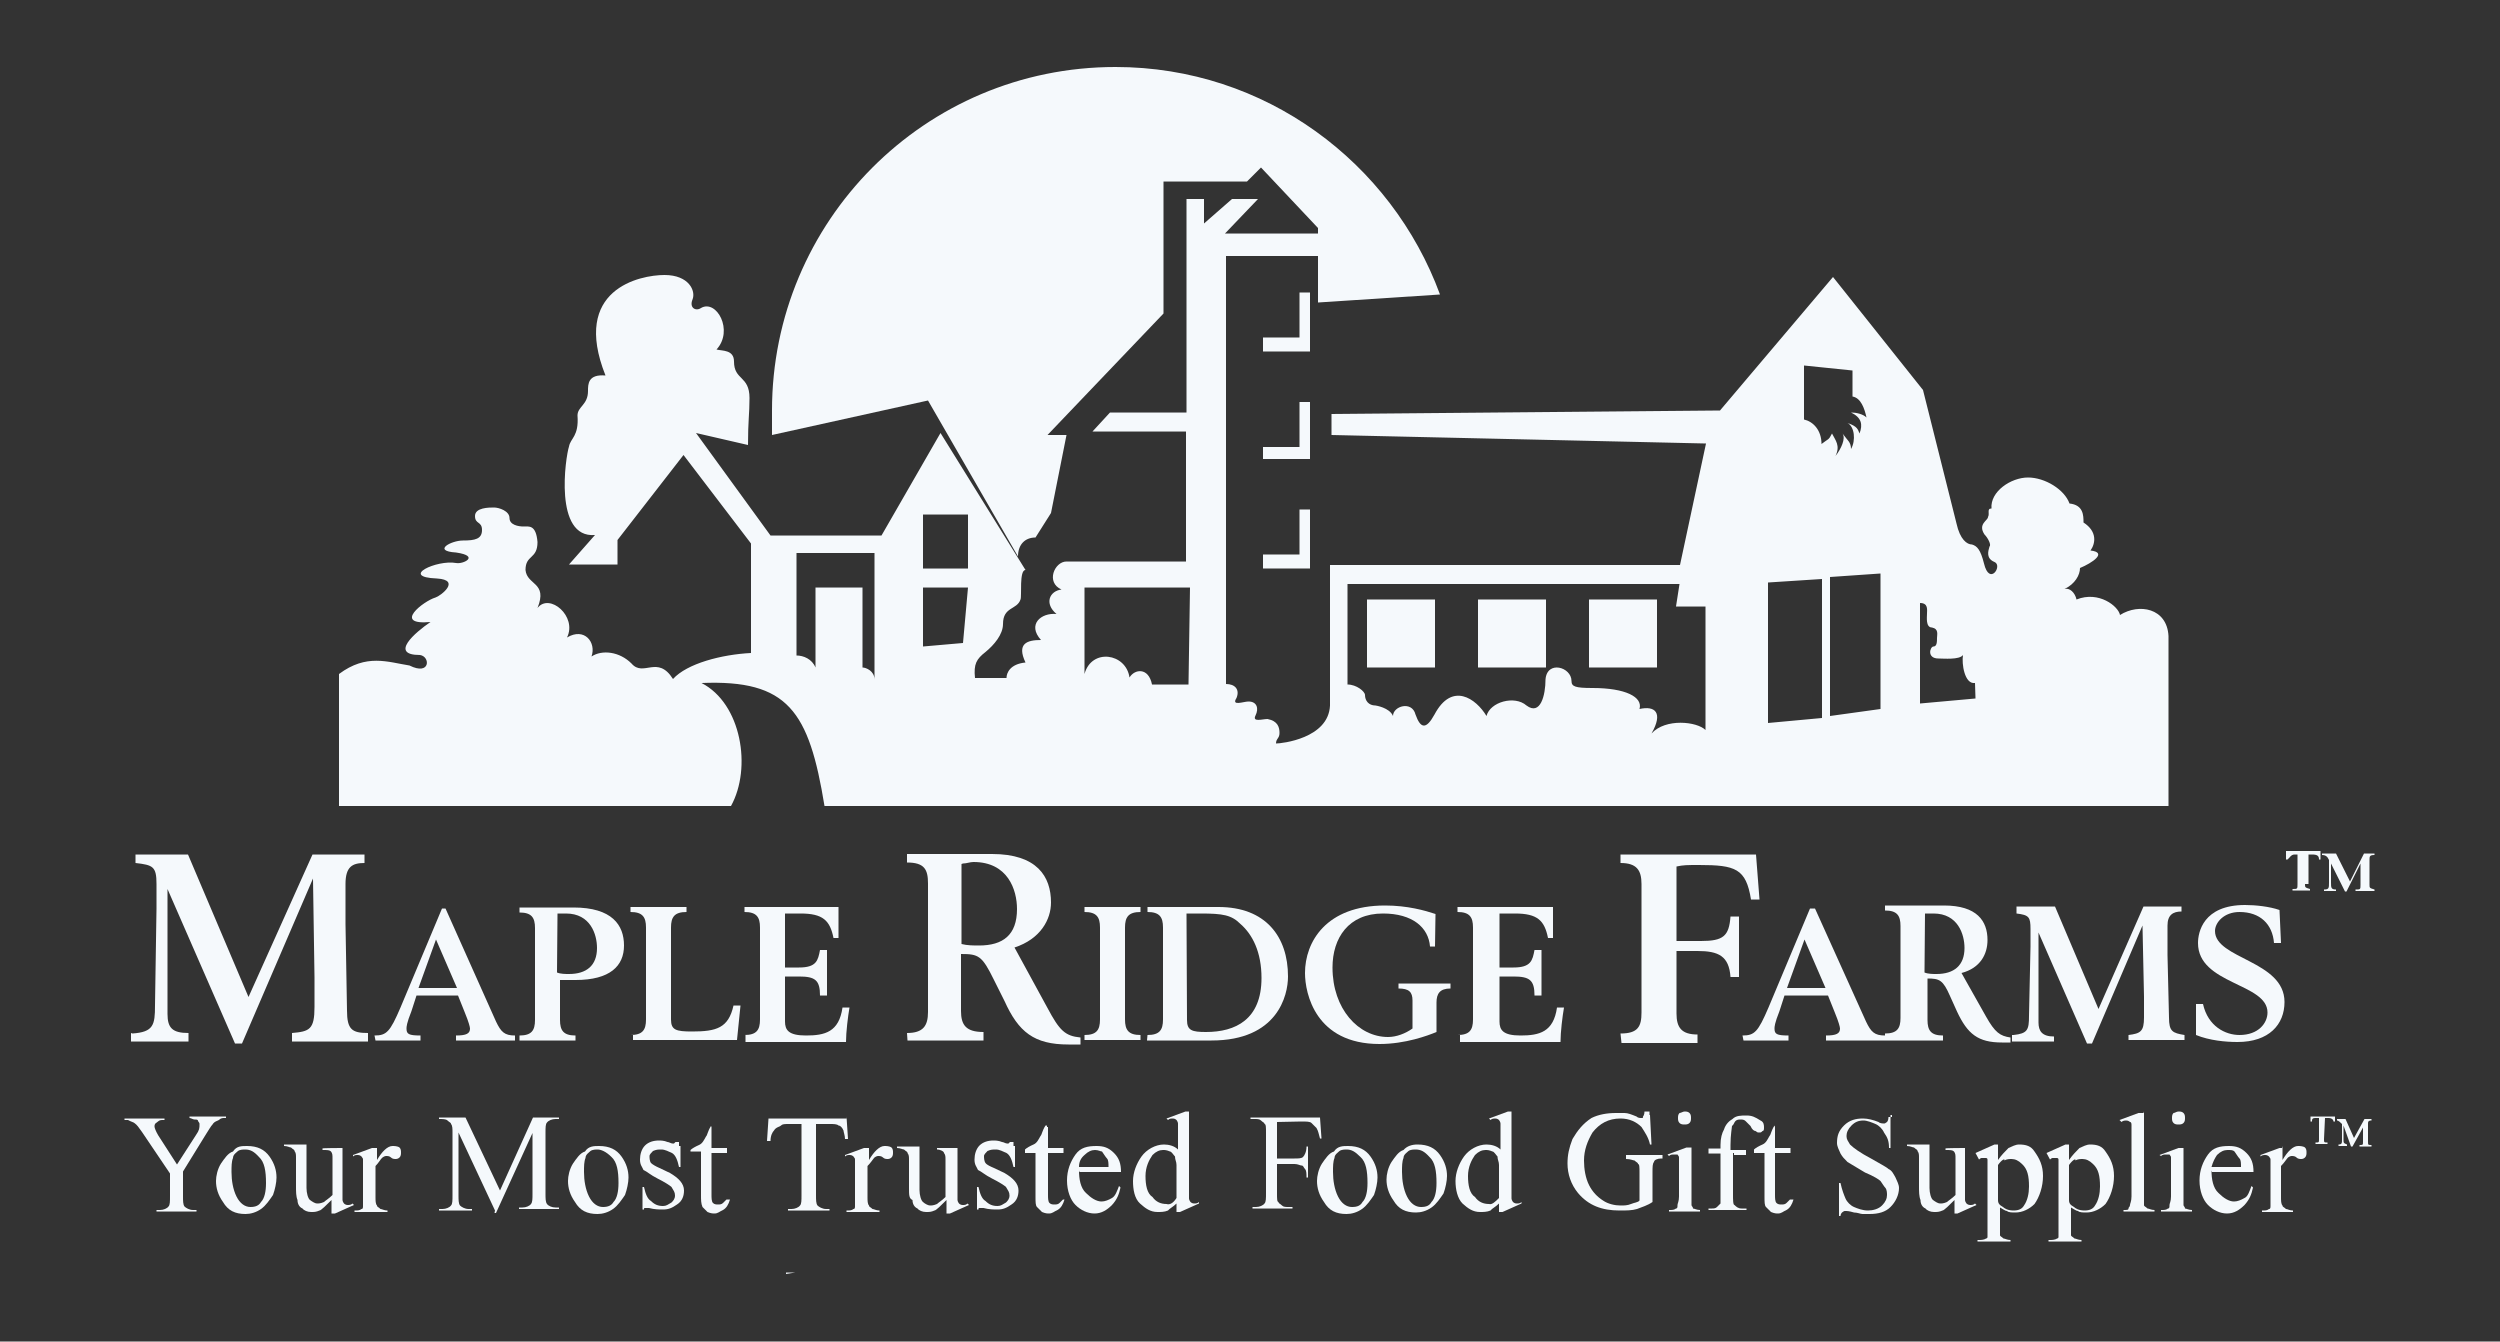
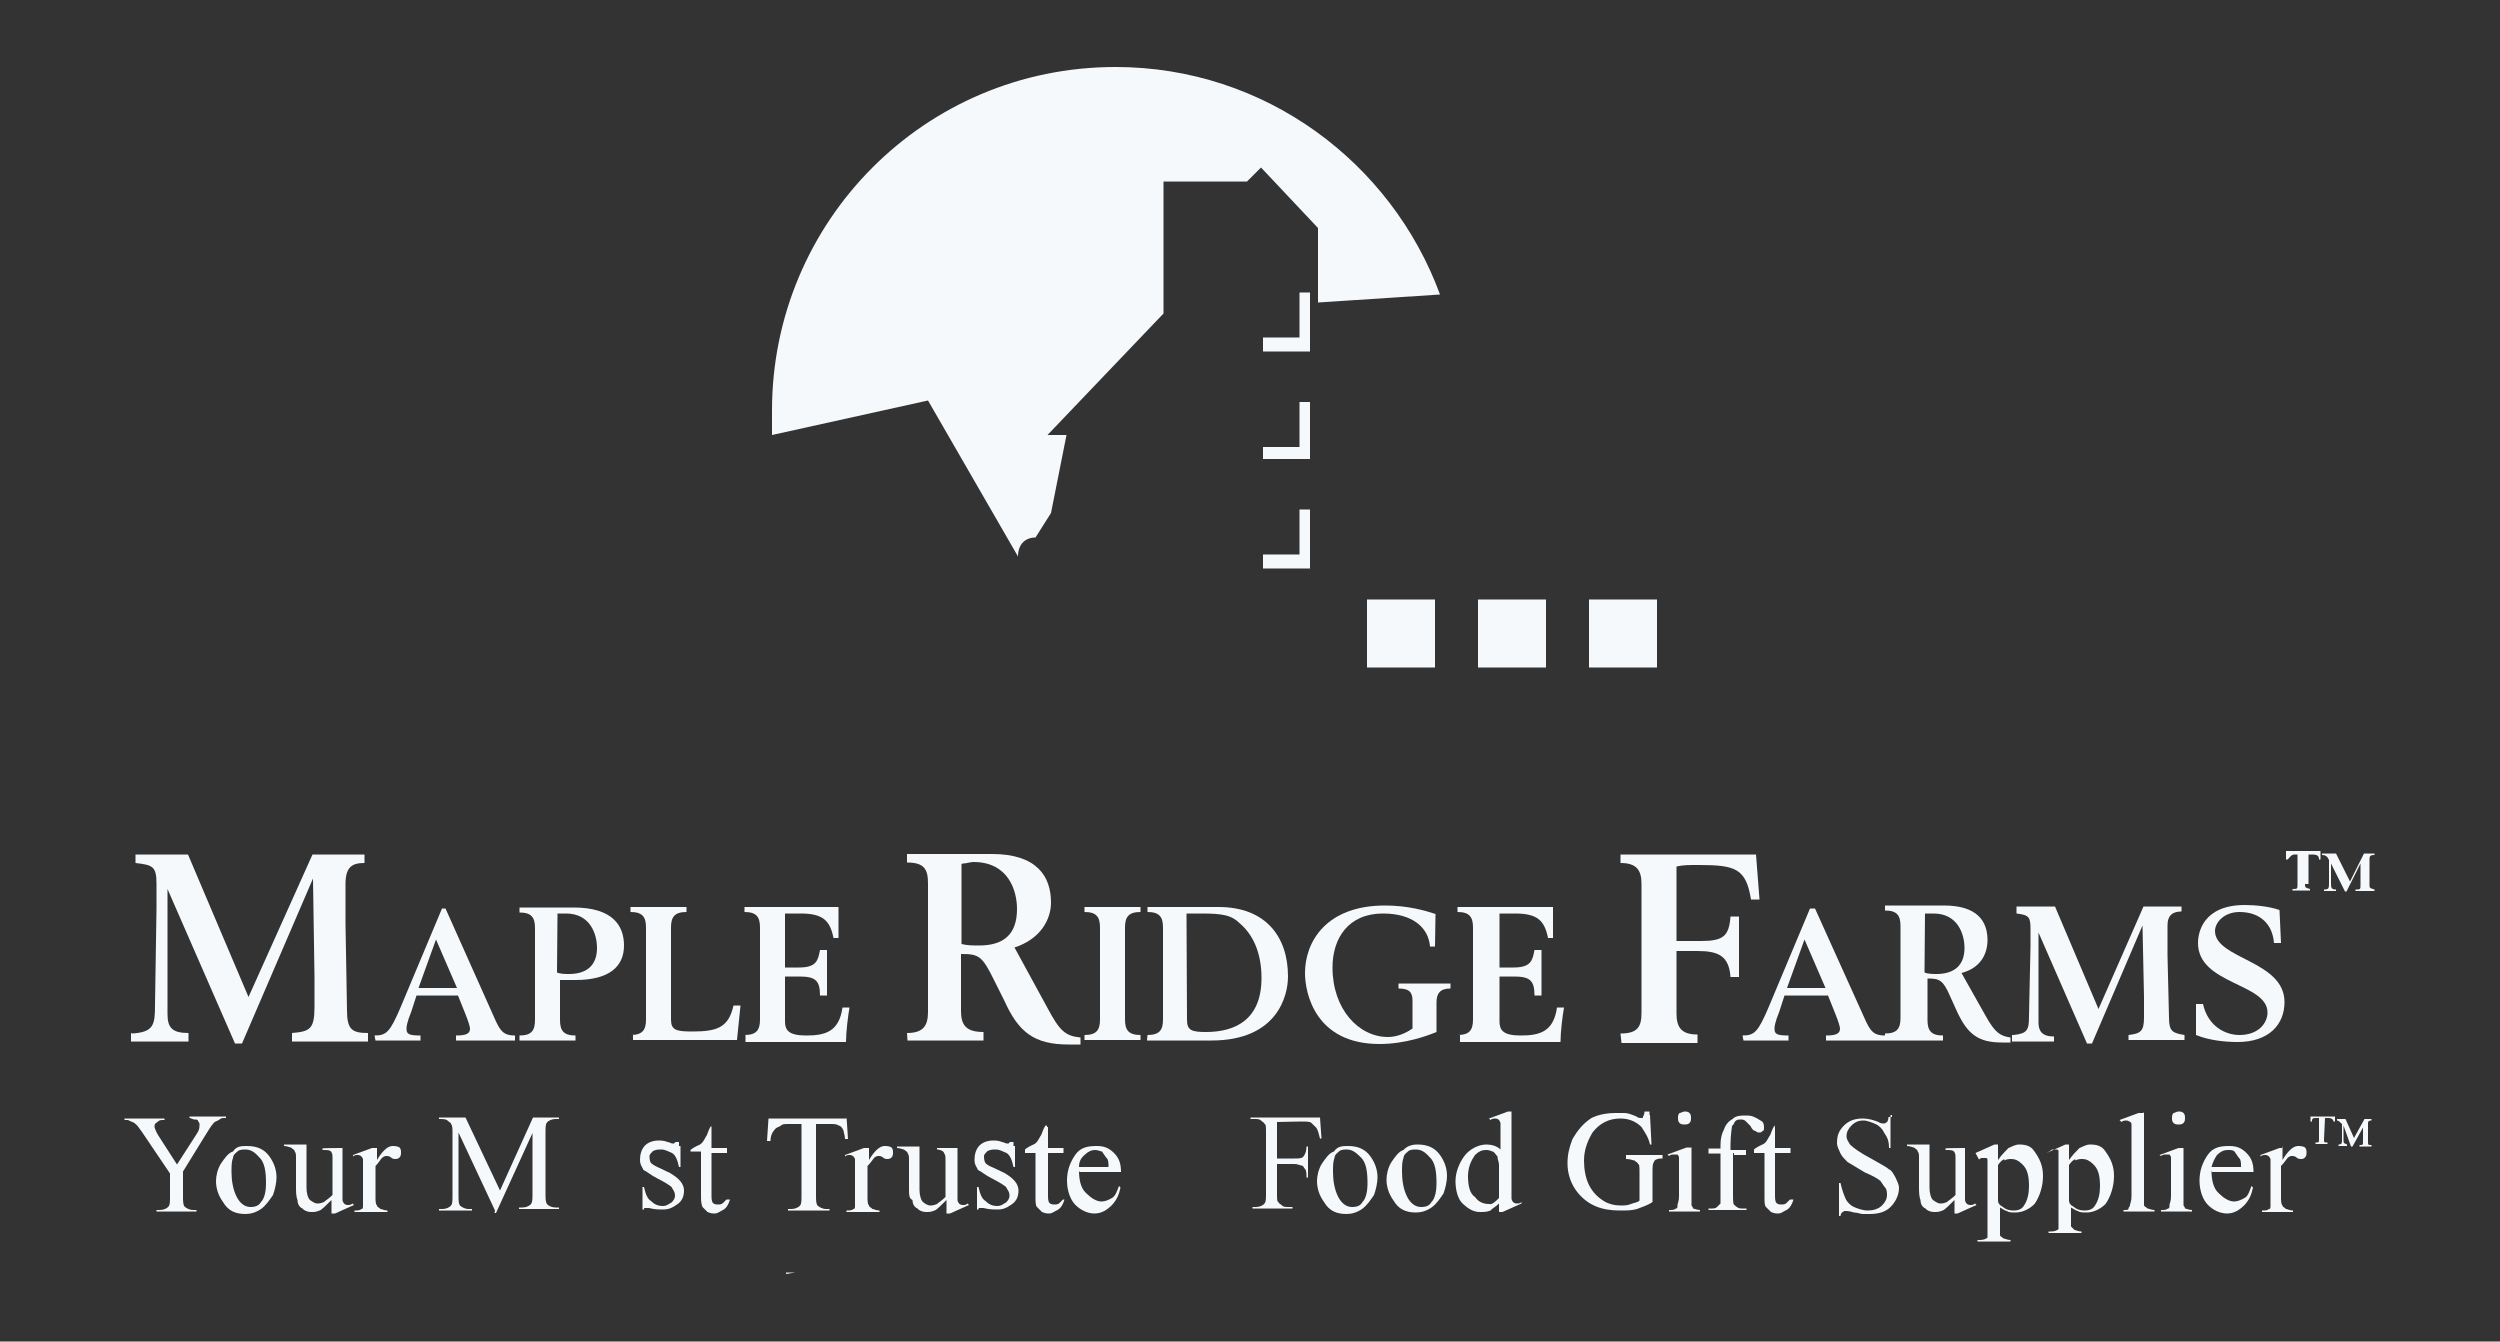
<svg xmlns="http://www.w3.org/2000/svg" version="1.1" id="Layer_1" x="0px" y="0px" viewBox="0 0 500 268.3" style="enable-background:new 0 0 500 268.3;" xml:space="preserve">
  <rect x="0" y="0" width="500" height="268.3" fill="#333333" stroke="none" />
  <style type="text/css">
	.st0{fill:#F5F9FC;}
	.st1{fill-rule:evenodd;clip-rule:evenodd;fill:#F5F9FC;}
</style>
  <g>
    <g>
      <path class="st0" d="M288,58.9c-9.7-26.4-35-45.5-64.9-45.5c-38.2,0-68.7,30.9-68.7,68.7c0,1.7,0,3.1,0,4.9l31.2-6.9l18,31.2    c0-2.4,1.4-3.8,3.5-3.8l3.1-4.9l3.1-15.6h-3.8l23.2-24.3V36.3h16.7l2.8-2.8l11.4,12.1v14.9L288,58.9L288,58.9z" />
      <polygon class="st0" points="259.9,58.5 262,58.5 262,70.3 252.6,70.3 252.6,67.5 259.9,67.5   " />
      <polygon class="st0" points="259.9,80.4 262,80.4 262,91.8 252.6,91.8 252.6,89.4 259.9,89.4   " />
      <polygon class="st0" points="259.9,101.9 262,101.9 262,113.7 252.6,113.7 252.6,110.9 259.9,110.9   " />
      <polygon class="st0" points="287,133.5 287,119.9 273.4,119.9 273.4,133.5   " />
      <polygon class="st0" points="309.2,133.5 309.2,119.9 295.6,119.9 295.6,133.5   " />
      <polygon class="st0" points="331.4,133.5 331.4,119.9 317.8,119.9 317.8,133.5   " />
-       <path class="st0" d="M395.1,139.7l-11.1,1v-20.1c1.7,0,1.4,1.4,1.4,2.1c0,0.7-0.3,2.8,1,2.8c1.4,0.3,1,1.4,1,2.1    c0,0.7,0,1.7-0.7,1.7c-0.7,0-1.4,2.4,1,2.4c1,0,4.2,0.3,4.9-0.7c-0.3,1.7,0.3,5.9,2.4,5.6L395.1,139.7L395.1,139.7z M366,143.2    v-27.8l10.1-0.7v27.1L366,143.2L366,143.2z M353.6,144.6v-28.1l10.8-0.7v27.8L353.6,144.6L353.6,144.6z M335.9,116.8l-0.7,4.5h5.9    V146c-1.7-1.7-8-2.4-10.8,0.7c2.4-4.2,0.7-5.6-2.4-4.9c0.7-2.4-2.8-4.2-9.4-4.2c-3.5,0-4.2-0.3-4.2-1.4c0-2.8-4.9-4.2-5.2-0.3    c0,3.1-1,7.3-3.8,5.2c-2.4-2.1-7.3-0.7-8,2.1c-2.1-3.5-6.9-6.9-10.4-0.3c-1.7,3.1-2.8,2.8-3.8,0c-0.7-2.8-4.5-1.7-4.5,0.3    c-0.7-1.7-3.5-2.1-3.5-2.1c-1.4,0-2.1-1-2.1-2.1c0-0.7-1.7-2.1-3.5-2.1v-20.1L335.9,116.8L335.9,116.8z M237.7,136.9h-7.3    c-0.7-3.5-3.5-3.1-4.5-1.4c-0.7-4.9-7.6-5.9-9-0.7v-17.3H238L237.7,136.9L237.7,136.9z M158.9,110.6h16v25.3    c0-1.7-1.7-2.4-2.4-2.4v-16h-9.4v16c-0.7-1.7-2.4-2.4-3.8-2.4v-20.5C159.3,110.6,158.9,110.6,158.9,110.6z M184.6,117.5h9l-1,11.1    l-8,0.7V117.5L184.6,117.5z M184.6,102.9h9v10.8h-9V102.9L184.6,102.9z M67.8,134.8v26.4h78.4c4.2-7.6,2.1-20.5-5.9-24.6    c17.3-0.7,21.5,5.6,24.6,24.6h268.8v-34c-0.3-5.6-5.9-6.6-9.7-4.2c-0.3-1.7-4.2-4.9-8.7-3.1c-0.3-1.4-1.4-2.4-2.4-2.1    c2.1-1,3.1-2.8,3.1-4.2c2.4-1,5.6-3.1,2.1-3.5c1-1.4,1.4-3.8-1.4-5.6c0-1.4,0-3.5-2.8-3.8c-1-2.8-4.9-5.2-8.3-5.2    c-3.4,0-7.6,2.8-7.3,6.2c-1,0-0.3,1-0.7,1.7c0,0.7-2.1,1.4-0.7,3.5c0.7,0.7,1.4,2.1,1,2.4c-0.3,1-0.7,2.4,1,3.1    c1.7,0.7-1,4.9-2.1,0.3c-0.7-2.8-1.4-3.5-2.4-3.8c-1,0-2.4-1-3.1-4.2L384.6,78l-18-22.6l-22.6,26.7l-77.7,0.7V87l74.9,1.7    l-5.2,24.3H266v28.1c-0.3,6.6-9.7,7.6-10.8,7.6c0-1,0.7-1,0.7-2.1s-0.3-2.4-2.4-2.8c-1,0-3.1,0.7-2.4-0.7c0.7-1.4,0.3-2.8-1.4-2.8    c-1,0-3.5,1-2.4-0.7c0.7-1.7-0.3-2.8-2.1-2.8V51.2h18.4v-4.5H245l6.6-6.9h-5.2l-5.6,4.9v-4.9h-3.5v42.7H222l-3.5,3.8h18.7v26    h-23.9c-2.4,0-4.2,4.2-1,5.6c-2.4,0.3-3.5,2.8-1,4.9c-3.1-0.3-5.9,2.1-3.1,5.2c-2.8,0-4.9,0.7-3.1,4.5c-3.1,0.3-3.8,2.1-3.8,3.1    H195c-0.3-2.8,0.3-3.8,2.1-5.2c1.7-1.4,3.5-3.5,3.5-5.6c0-3.5,2.8-2.8,3.5-4.9c0.3-0.7-0.3-5.9,1-5.9l-17-27.4l-11.8,20.5h-22.2    l-14.9-20.5l10.4,2.4c0-4.9,0.3-6.2,0.3-9.4c0-4.5-3.1-3.5-3.1-7.3c0-2.4-2.4-2.1-3.5-2.4c3.5-3.8,0-10.1-3.1-8.3    c-1,0.7-2.4,0-1.7-1.7c0.7-1.7-0.7-4.9-5.6-4.9s-18.7,2.8-11.8,20.1c-3.5-0.3-3.5,1.7-3.5,3.1c0,2.8-2.1,3.1-2.1,4.9    c0.3,4.2-1.4,4.5-1.7,6.2c-0.7,2.1-3.1,18.4,5.2,17.7l-5.2,5.9h9.7V108l13.2-17l13.5,17.7v21.9c-5.9,0.3-12.8,2.1-15.6,5.2    c-3.1-4.9-5.9-0.3-8.3-3.1c-2.4-2.4-5.9-2.8-8-1.4c1-2.8-1.4-5.9-4.9-3.8c2.1-4.2-3.5-9-5.9-5.9c2.1-5.2-2.1-4.5-2.4-7.6    c0-3.1,2.4-2.1,2.4-5.6c-0.3-3.5-1.7-3.1-2.8-3.1c-1,0-2.8-0.3-2.8-1.7c0-1.4-2.1-2.1-3.1-2.1s-3.8,0-3.8,1.7s1.4,1,1.4,2.8    s-1.4,2.1-3.8,2.1s-6.2,2.1-1.4,2.4c4.9,0.7,1.4,2.4,0,2.1c-3.8-0.7-11.4,2.8-3.8,3.1c4.9,0.3,0.7,3.5-0.3,3.8    c-2.4,0.7-8.7,5.6-1,4.9c-3.1,2.1-8.3,6.6-2.1,6.6c2.1,0.3,2.1,4.2-2.1,2.1C77.5,132.4,73.3,130.7,67.8,134.8L67.8,134.8z     M370.5,74.1v5.2c1.7,0.3,2.4,2.4,2.8,4.2c-0.7-0.7-2.1-1-3.1-1c2.1,1,2.4,2.4,1.7,4.2c-0.3-0.7-0.3-1.4-2.4-2.1    c1.4,0.7,1.7,3.5,0.7,5.2c0-1.4-0.7-1.7-1.7-3.1c0.7,1-0.3,3.1-1.4,4.5c1-2.1,0-3.1-0.7-4.5c-0.7,1.4-0.7,1-2.1,2.1    c0-2.8-1.7-4.5-3.5-4.9V73.1L370.5,74.1L370.5,74.1z" />
    </g>
    <g>
      <path class="st0" d="M26.5,206.7c4.2-0.3,4.5-1.7,4.5-5.6l0.3-19.4c0-1.7,0-3.5,0-4.9c0-3.5-0.7-3.8-4.2-4.2v-1.7    c1.7,0,4.2,0,5.6,0c1.4,0,2.8,0,4.9,0l12.1,28.5l12.8-28.5c1.7,0,3.5,0,5.2,0c1.4,0,3.1,0,5.2,0v1.7c-2.4,0-3.8,0.7-3.8,4.2    c0,2.1,0,5.6,0,8l0.3,17.3c0,3.8,1,4.5,4.2,4.5v1.7c-2.4,0-5.6,0-7.6,0c-2.1,0-4.9,0-7.6,0v-1.7c3.5-0.3,4.5-0.7,4.5-5.2    c0-1.7,0-3.8,0-5.9l-0.3-19.8l0,0l-14.2,33H47l-13.5-30.9l0,0v25c0,2.8,1,3.8,4.2,3.8v1.7c-1.7,0-3.8,0-5.9,0s-3.8,0-5.6,0v-1.7    L26.5,206.7L26.5,206.7z" />
      <path class="st0" d="M75.1,208.1c3.1,0,3.5,0,4.5,0s1.4,0,4.5,0v-1c-2.4,0-2.8-0.3-2.8-1.4c0-0.3,0-1,1-3.5l1-3.1h8.3l1.4,3.5    c0.7,1.7,1,2.8,1,3.1c0,1-0.7,1.4-2.8,1.4v1c2.8,0,4.2,0,5.9,0c1.4,0,3.1,0,5.9,0v-1c-2.1,0-2.8-0.7-3.8-2.8l-10.1-22.6h-0.7    l-8.3,19.8c-2.1,4.9-2.8,5.6-5.2,5.6L75.1,208.1L75.1,208.1z M83.7,197.6l3.5-9.7l4.2,9.7H83.7L83.7,197.6z" />
      <path class="st0" d="M103.9,208.1c3.1,0,4.2,0,5.6,0c1,0,2.4,0,5.6,0v-1c-2.4,0-3.1-1-3.1-3.1v-8c0.7,0,2.1,0,3.1,0    c6.9,0,9.7-2.8,9.7-6.9c0-4.1-2.4-7.6-10.1-7.6c-2.1,0-3.8,0-5.9,0c-1.7,0-3.5,0-4.9,0v1c2.4,0,3.1,1,3.1,3.1V204    c0,2.1-0.7,3.1-3.1,3.1L103.9,208.1L103.9,208.1z M111.5,182.7c0.7,0,1,0,1.7,0c4.9,0,6.2,4.2,6.2,6.9c0,3.5-2.1,5.2-5.6,5.2    c-0.7,0-1.7,0-2.4-0.3L111.5,182.7L111.5,182.7z" />
      <path class="st0" d="M126.1,207c2.4,0,3.1-1,3.1-3.1v-18.4c0-2.1-0.7-3.1-3.1-3.1v-1c3.1,0,4.2,0,5.6,0c1,0,2.4,0,5.6,0v1    c-2.4,0-3.1,1-3.1,3.1v18.4c0,2.1,1,2.4,4.2,2.4c4.9,0,7.3-0.7,8.3-5.2h1.4l-0.7,6.9c-3.8,0-11.1,0-18,0c-1,0-2.1,0-2.8,0v-1    L126.1,207L126.1,207z" />
      <path class="st0" d="M148.9,207c2.4,0,3.1-1,3.1-3.1v-18.4c0-2.1-0.7-3.1-3.1-3.1v-1c1.4,0,3.1,0,4.9,0c5.9,0,10.4,0,13.9,0v6.2    h-1c-0.7-3.5-2.1-4.9-6.6-4.9H157v10.8h2.8c3.5,0,3.8-1.4,4.2-3.5h1.4c0,1.4,0,2.8,0,4.2c0,1.7,0,3.1,0,4.9H164    c0-3.1-1-3.8-4.2-3.8H157v9c0,1.7,0.7,2.8,4.2,2.8c3.8,0,6.6-0.7,7.3-5.6h1.4c-0.3,1.7-0.7,4.9-0.7,6.9c-3.5,0-8.3,0-14.2,0    c-2.8,0-5.2,0-5.9,0V207H148.9z" />
      <path class="st0" d="M181.5,208.1c4.2,0,5.9,0,7.6,0c1.7,0,3.5,0,7.6,0v-1.7c-3.5,0-4.5-1.4-4.5-4.2v-11.4c3.5,0,4.2,0.3,6.6,5.2    l2.1,4.2c2.8,6.2,5.9,8.7,12.8,8.7c0.7,0,1.7,0,2.4,0v-1.4c-3.1-0.3-4.2-1.4-6.6-5.9l-6.6-12.1c5.2-1.7,7.3-5.6,7.3-9    c0-5.2-2.8-9.7-11.8-9.7c-3.5,0-6.9,0-10.4,0c-2.1,0-4.2,0-6.6,0v1.7c3.5,0,4.2,1.4,4.2,4.2v25.7c0,2.8-1,4.2-4.2,4.2L181.5,208.1    L181.5,208.1z M192.6,172.7c0.7,0,1.4-0.3,2.1-0.3c6.9,0,8.7,5.6,8.7,9.4c0,5.2-2.8,7.3-7.6,7.3c-1,0-2.4,0-3.5-0.3v-16    L192.6,172.7L192.6,172.7z" />
      <path class="st0" d="M216.9,207c2.4,0,3.1-1,3.1-3.1v-18.4c0-2.1-0.7-3.1-3.1-3.1v-1c3.1,0,4.2,0,5.6,0c1,0,2.4,0,5.6,0v1    c-2.4,0-3.1,1-3.1,3.1v18.4c0,2.1,0.7,3.1,3.1,3.1v1c-3.1,0-4.2,0-5.6,0c-1,0-2.4,0-5.6,0V207L216.9,207z" />
      <path class="st0" d="M229.4,208.1c1,0,2.4,0,4.2,0c3.1,0,5.9,0,8.7,0c13.2,0,15.3-9,15.3-12.8c0-8-4.5-13.9-13.9-13.9    c-3.1,0-6.6,0-9.7,0c-1.7,0-3.1,0-4.5,0v1c2.4,0,3.1,1,3.1,3.1v18.4c0,2.1-0.7,3.1-3.1,3.1L229.4,208.1L229.4,208.1z M237.3,182.7    h2.8c4.5,0,6.2,0.3,8,2.1c2.4,2.1,4.2,5.6,4.2,10.8c0,8.3-5.2,10.8-11.1,10.8c-2.8,0-3.8-0.3-3.8-2.4L237.3,182.7L237.3,182.7z" />
      <path class="st0" d="M287,189.3h-1c-0.3-3.8-3.5-6.6-9.4-6.6c-6.9,0-10.1,4.9-10.1,10.8c0,8.3,5.2,13.9,11.1,13.9    c1.7,0,3.5-0.7,4.9-1.7v-5.6c0-1.7-0.7-2.4-2.8-2.4v-1c1.4,0,2.8,0,5.2,0c2.4,0,3.8,0,5.2,0v1c-2.1,0-2.8,1-2.8,2.8v5.9    c-1.7,0.7-6.2,2.4-11.4,2.4c-12.8,0-14.9-10.1-14.9-14.2c0-6.2,4.2-13.5,16-13.5c4.5,0,8,1,10.1,1.7L287,189.3L287,189.3z" />
      <path class="st0" d="M291.5,207c2.4,0,3.1-1,3.1-3.1v-18.4c0-2.1-0.7-3.1-3.1-3.1v-1c1.4,0,3.1,0,5.2,0c5.9,0,10.4,0,13.9,0v6.2    h-1c-0.7-3.5-2.1-4.9-6.6-4.9h-3.1v10.8h2.8c3.5,0,3.8-1.4,4.2-3.5h1.4c0,1.4,0,2.8,0,4.2c0,1.7,0,3.1,0,4.9h-1.4    c0-3.1-1-3.8-4.2-3.8h-2.8v9c0,1.7,0.7,2.8,4.2,2.8c3.8,0,6.6-0.7,7.3-5.6h1.4c-0.3,1.7-0.7,4.9-0.7,6.9c-3.8,0-8.3,0-14.2,0    c-2.8,0-5.2,0-5.9,0V207H291.5z" />
      <path class="st0" d="M324.1,206.7c3.5,0,4.2-1.4,4.2-4.2v-25.7c0-2.8-1-4.2-4.2-4.2v-1.7c2.4,0,4.2,0,7.3,0c8.7,0,15.3,0,19.8,0    l0.7,9h-1.7c-1-6.2-3.1-6.9-10.4-6.9c-2.4,0-3.1,0-4.5,0.3v14.9h4.9c4.5,0,5.6-1,5.9-4.9h1.7c0,1.4,0,3.5,0,6.2c0,2.4,0,3.8,0,5.9    h-1.7c-0.3-4.2-2.4-5.2-6.6-5.2h-4.2v12.5c0,2.8,1,4.2,4.2,4.2v1.7c-4.2,0-5.9,0-7.6,0c-1.7,0-3.5,0-7.6,0L324.1,206.7    L324.1,206.7z" />
      <path class="st0" d="M348.7,208.1c3.1,0,3.5,0,4.5,0c1,0,1.4,0,4.5,0v-1c-2.4,0-2.8-0.3-2.8-1.4c0-0.3,0-1,1-3.5l1-3.1h8.7    l1.4,3.5c0.7,1.7,1,2.8,1,3.1c0,1-0.7,1.4-2.8,1.4v1c2.8,0,4.2,0,5.9,0c1.4,0,3.1,0,5.9,0v-1c-2.1,0-2.8-0.7-3.8-2.8L363,181.7h-1    l-8.3,19.8c-2.1,4.9-2.8,5.6-5.2,5.6L348.7,208.1L348.7,208.1z M357.4,197.6l3.5-9.7l4.2,9.7H357.4L357.4,197.6z" />
      <path class="st0" d="M377.4,208.1c3.1,0,4.2,0,5.6,0c1,0,2.4,0,5.6,0v-1c-2.4,0-3.1-1-3.1-3.1v-8.3c2.4,0,3.1,0.3,4.5,3.5l1.4,3.1    c2.1,4.5,4.2,6.2,9,6.2c0.7,0,1,0,1.7,0v-1c-2.1-0.3-3.1-1-4.9-4.2l-4.9-8.7c3.8-1,5.2-3.8,5.2-6.6c0-3.8-2.1-6.9-8.7-6.9    c-2.4,0-4.9,0-7.3,0c-1.4,0-2.8,0-4.5,0v1c2.4,0,3.1,1,3.1,3.1v18.4c0,2.1-0.7,3.1-3.1,3.1v1.4H377.4z M385,182.7c0.7,0,1,0,1.7,0    c4.9,0,6.2,4.2,6.2,6.9c0,3.5-2.1,5.2-5.6,5.2c-0.7,0-1.7,0-2.4-0.3L385,182.7L385,182.7z" />
      <path class="st0" d="M402.7,207c2.8-0.3,3.1-1,3.1-3.8l0.3-13.9c0-1,0-2.4,0-3.5c0-2.4-0.3-2.8-2.8-3.1v-1.4c1.4,0,3.1,0,4.2,0    s2.1,0,3.5,0l8.7,20.5l9-20.5c1.4,0,2.4,0,3.8,0c1,0,2.1,0,3.8,0v1c-1.7,0-2.8,0.7-2.8,2.8c0,1.4,0,3.8,0,5.9l0.3,12.5    c0,2.8,0.7,3.1,3.1,3.5v1c-1.7,0-4.2,0-5.6,0c-1.4,0-3.5,0-5.6,0v-1c2.4-0.3,3.1-0.7,3.1-3.5c0-1.4,0-2.8,0-4.2l-0.3-14.2l0,0    l-10.1,23.6h-1l-9.7-22.2l0,0v18c0,1.7,0.7,2.8,3.1,2.8v1c-1.4,0-2.8,0-4.2,0s-2.8,0-4.2,0V207H402.7z" />
      <path class="st0" d="M439.2,200.8h1.4c1,4.5,4.5,6.2,7.3,6.2c3.8,0,5.6-2.4,5.6-4.5c0-5.9-13.9-5.6-13.9-13.9c0-2.1,1-7.6,9.4-7.6    c2.1,0,4.9,0.3,6.9,1l0.3,6.6h-1.4c-0.3-3.8-2.8-6.2-6.9-6.2c-3.1,0-4.9,2.1-4.9,3.8c0,5.6,13.9,5.9,13.9,14.2c0,4.5-3.1,8-9.4,8    c-2.4,0-5.6-0.3-8.3-1.4V200.8L439.2,200.8z" />
      <path class="st0" d="M466.2,172.7L466.2,172.7v3.8c0,1,0,1.4,1,1.4v0.3h-2.4v-0.3c1,0,1-0.3,1-1.4V172c-0.3-0.7-0.7-1-1.4-1v-0.3    h2.8l2.8,5.6l2.8-5.6h2.1v0.3c-1,0-1,0.3-1,1v4.9c0,0.7,0,0.7,1,1v0.3h-3.8v-0.3c1,0,1,0,1-1v-4.2l0,0l-2.8,5.6H469L466.2,172.7    L466.2,172.7z M461,176.8c0,0.7,0,0.7,1,1v0.3h-3.5v-0.3c1,0,1,0,1-1v-5.9h-0.6c-0.7,0-1,0.7-1.4,1h-0.3v-1.7h6.9v1.7h-0.3    c0-0.7-0.3-1-1.4-1h-0.7v5.9H461z" />
    </g>
    <g>
      <path class="st1" d="M241.2,247.9L241.2,247.9L241.2,247.9L241.2,247.9L241.2,247.9 M197.1,249.9L197.1,249.9h0.7l0,0H197.1    L197.1,249.9L197.1,249.9L197.1,249.9L197.1,249.9 M195,249.9L195,249.9L195,249.9L195,249.9L195,249.9L195,249.9L195,249.9    L195,249.9L195,249.9 M181.1,251L181.1,251L181.1,251L181.1,251L181.1,251 M155.5,251L155.5,251L155.5,251L155.5,251L155.5,251     M155.1,253.4L155.1,253.4L155.1,253.4L155.1,253.4L155.1,253.4L155.1,253.4L155.1,253.4L155.1,253.4L155.1,253.4 M154.8,253.8    L154.8,253.8L154.8,253.8L154.8,253.8L154.8,253.8L154.8,253.8L154.8,253.8 M157.9,254.4L157.9,254.4L157.9,254.4L157.9,254.4    L157.9,254.4 M157.2,254.8L157.2,254.8L157.2,254.8L157.2,254.8L157.2,254.8L157.2,254.8L157.2,254.8h-0.3l0,0l0,0l0,0l0,0l0,0    l0,0l0,0l0,0l0,0H157.2L157.2,254.8L157.2,254.8L157.2,254.8L157.2,254.8v-0.3l0,0l0,0l0,0l0,0h0.3l0,0l0,0l0,0l0,0l0,0h-0.3l0,0    h-0.3l0,0l0,0l0,0l0,0l0,0l0,0l0,0h-0.3l0,0l0,0l0,0l0,0l0,0l0,0l0,0l0,0l0,0l0,0l0,0l0,0l0,0l0,0l0,0l0,0l0,0l0,0l0,0l0,0l0,0    l0,0l0,0l0,0l0,0l0,0l0,0l0,0l0,0l0,0l0,0l0,0l0,0l0,0l0,0l0,0l0,0l0,0l0,0l0,0l0,0l0,0l0,0l0,0l0,0l0,0l0,0l0,0l0,0l0,0l0,0l0,0    l0,0l0,0l0,0l0,0l0,0l0,0l0,0l0,0l0,0l0,0l0,0l0,0l0,0l0,0l0,0l0,0l0,0l0,0l0,0l0,0l0,0l0,0l0,0l0,0l0,0l0,0l0,0l0,0l0,0h0.3l0,0    l0,0l0,0l0,0l0,0h0.3l0,0h-0.3l0,0l0,0l0,0l0,0l0,0l0,0l0,0h-0.3l0,0l0,0l0,0l0,0l0,0l0,0l0,0l0,0l0,0l0,0l0,0l0,0l0,0l0,0l0,0    l0,0l0,0l0,0l0,0l0,0l0,0l0,0l0,0l0,0l0,0l0,0l0,0l0,0l0,0l0,0l0,0l0,0l0,0l0,0l0,0l0,0l0,0l0,0l0,0l0,0l0,0l0,0l0,0l0,0l0,0l0,0    l0,0l0,0l0,0l0,0l0,0l0,0l0,0l0,0l0,0l0,0l0,0l0,0l0,0l0,0l0,0l0,0l0,0l0,0l0,0l0,0l0,0l0,0l0,0l0,0l0,0l0,0l0,0l0,0l0,0l0,0l0,0    l0,0l0,0l0,0l0,0l0,0l0,0l0,0l0,0l0,0l0,0h0.3l0,0l0,0l0,0l0,0l0,0l0,0l0,0l0,0l0,0l0,0l0,0l0,0l0,0l0,0l0,0l0,0l0,0l0,0l0,0h-0.3    l0,0l0,0l0,0l0,0l0,0l0,0l0,0l0,0l0,0l0,0l0,0l0,0l0,0l0,0l0,0l0,0l0,0l0,0l0,0l0,0l0,0l0,0l0,0l0,0l0,0l0,0l0,0l0,0l0,0l0,0l0,0    l0,0l0,0l0,0l0,0l0,0l0,0l0,0l0,0l0,0l0,0l0,0l0,0l0,0l0,0l0,0l0,0l0,0l0,0l0,0l0,0l0,0l0,0l0,0l0,0l0,0l0,0l0,0l0,0l0,0l0,0l0,0    l0,0l0,0l0,0h0.3l0,0l0,0l0,0l0,0l0,0l0,0l0,0l0,0l0,0l0,0l0,0l0,0l0,0l0,0l0,0l0,0l0,0l0,0l0,0l0,0l0,0l0,0l0,0l0,0l0,0l0,0l0,0    l0,0l0,0l0,0l0,0l0,0l0,0l0,0l0,0l0,0l0,0l0,0l0,0l0,0l0,0l0,0l0,0l0,0l0,0l0,0l0,0l0,0l0,0l0,0l0,0l0,0l0,0l0,0l0,0l0,0l0,0l0,0    l0,0h-0.3l0,0l0,0l0,0l0,0l0,0l0,0l0,0l0,0l0,0l0,0l0,0l0,0l0,0l0,0l0,0l0,0l0,0l0,0l0,0l0,0l0,0l0,0l0,0l0,0l0,0l0,0l0,0l0,0l0,0    l0,0l0,0l0,0l0,0l0,0l0,0l0,0l0,0l0,0l0,0l0,0l0,0l0,0l0,0l0,0l0,0l0,0l0,0l0,0l0,0l0,0l0,0l0,0l0,0l0,0l0,0l0,0l0,0h0.3l0,0l0,0    l0,0l0,0l0,0h0.3l0,0l0,0l0,0l0,0l0,0h0.3l0,0l0,0l0,0l0,0l0,0h0.3l0,0l0,0l0,0l0,0l0,0l0,0l0,0l0,0l0,0l0,0l0,0l0,0l0,0l0,0l0,0    l0,0l0,0l0,0l0,0l0,0l0,0h0.3l0,0l0,0l0,0l0,0l0,0h0.3l0,0l0,0l0,0l0,0l0,0h-1l0,0l0,0l0,0l0,0l0,0h0.3l0,0l0,0l0,0l0,0l0,0h0.3    l0,0l0,0l0,0l0,0l0,0l0,0l0,0l0,0l0,0l0,0l0,0h0.3l0,0l0,0l0,0l0,0l0,0h0.3l0,0l0,0l0,0l0,0l0,0h0.3l0,0l0,0l0,0l0,0l0,0l0,0l0,0    l0,0l0,0l0,0l0,0l0,0l0,0l0,0l0,0l0,0l0,0l0,0l0,0h0.3l0,0l0,0l0,0l0,0l0,0l0,0l0,0l0,0l0,0l0,0l0,0l0,0l0,0l0,0l0,0l0,0l0,0l0,0    l0,0l0,0l0,0h0.3l0,0l0,0l0,0l0,0l0,0l0,0l0,0l0,0l0,0h0.3l0,0l0,0l0,0l0,0l0,0l0,0l0,0l0,0l0,0h0.3l0,0l0,0l0,0l0,0l0,0l0,0l0,0    l0,0l0,0h0.3l0,0l0,0l0,0l0,0l0,0l0,0l0,0l0,0l0,0h0.3l0,0l0,0l0,0l0,0l0,0l0,0l0,0l0,0l0,0h0.3l0,0l0,0l0,0l0,0l0,0l0,0l0,0l0,0    l0,0h0.3l0,0h0.3l0,0l0,0l0,0l0,0l0,0l0,0l0,0l0,0l0,0h0.3l0,0l0,0l0,0l0,0l0,0h0.3l0,0l0,0l0,0l0,0l0,0h0.7l0,0l0,0l0,0l0,0l0,0    h0.7l0,0l0,0l0,0l0,0l0,0h0.7l0,0l0,0l0,0l0,0l0,0h0.7l0,0l0,0l0,0l0,0l0,0h0.7l0,0l0,0l0,0l0,0l0,0h4.9l0,0l0,0l0,0l0,0l0,0h0.7    l0,0l0,0l0,0l0,0l0,0h0.7l0,0l0,0l0,0l0,0l0,0h0.7l0,0l0,0l0,0l0,0l0,0h1.4l0,0l0,0l0,0l0,0l0,0h0.7l0,0l0,0l0,0l0,0l0,0h0.7l0,0    l0,0l0,0l0,0l0,0h0.7l0,0h0.3l0,0l0,0l0,0l0,0l0,0h1l0,0h0.3l0,0h0.3l0,0l0,0l0,0h0.3l0,0l0,0l0,0h0.3l0,0h0.3l0,0l0,0l0,0l0,0    l0,0h0.3l0,0h0.3l0,0h0.3l0,0l0,0l0,0l0,0l0,0h0.7l0,0h0.3l0,0h0.3l0,0l0,0l0,0h0.3l0,0l0,0l0,0h0.3l0,0h0.3l0,0l0,0l0,0h0.3l0,0    l0,0l0,0h0.3l0,0h0.3l0,0l0,0l0,0h0.7l0,0h0.3l0,0l0,0l0,0h0.3l0,0l0,0l0,0h0.7l0,0h0.3l0,0l0,0l0,0l0,0l0,0l0,0l0,0h1.7l0,0h0.3    l0,0l0,0l0,0h1l0,0h0.3l0,0l0,0l0,0h1l0,0h0.7l0,0l0,0l0,0h1.7l0,0l0,0l0,0l0,0l0,0h0.3l0,0l0,0l0,0h1.7l0,0l0,0l0,0l0,0l0,0h0.3    l0,0l0,0l0,0h1.7l0,0l0,0l0,0l0,0l0,0h1l0,0h0.3l0,0h2.4l0,0l0,0l0,0l0,0l0,0h0.3l0,0h1.4l0,0h2.4l0,0l0,0l0,0l0,0l0,0h0.3l0,0    l0,0l0,0l0,0l0,0h2.1l0,0h2.4l0,0l0,0l0,0l0,0l0,0h0.3l0,0l0,0l0,0l0,0l0,0h18.7l0,0l0,0l0,0h0.3l0,0l0,0l0,0h0.7l0,0h0.3l0,0h0.3    l0,0h0.7l0,0l0,0l0,0h0.7l0,0h0.3l0,0h0.3l0,0h0.3l0,0h0.3l0,0h0.3l0,0h0.7l0,0h0.3l0,0h0.3l0,0h1.7l0,0l0,0l0,0h0.7l0,0l0,0l0,0    h0.3l0,0h0.3l0,0l0,0l0,0l0,0l0,0l0,0l0,0l0,0l0,0h0.3l0,0l0,0l0,0h0.3l0,0l0,0l0,0l0,0l0,0l0,0l0,0l0,0l0,0l0,0l0,0l0,0l0,0l0,0    l0,0l0,0l0,0h0.3l0,0l0,0l0,0h0.3l0,0l0,0l0,0l0,0l0,0h0.7l0,0l0,0l0,0l0,0l0,0l0,0l0,0l0,0l0,0l0,0l0,0l0,0l0,0H238l0,0l0,0l0,0    l0,0l0,0l0,0l0,0l0,0l0,0l0,0l0,0l0,0l0,0l0,0l0,0l0,0l0,0l0,0l0,0l0,0l0,0l0,0l0,0l0,0l0,0l0,0l0,0l0,0l0,0l0,0l0,0l0,0l0,0l0,0    l0,0l0,0l0,0l0,0l0,0l0,0l0,0l0,0l0,0l0,0l0,0l0,0l0,0l0,0l0,0l0,0l0,0l0,0l0,0l0,0l0,0l0,0l0,0l0,0l0,0l0,0l0,0l0,0l0,0l0,0l0,0    l0,0l0,0l0,0l0,0l0,0l0,0l0,0l0,0l0,0l0,0l0,0l0,0l0,0l0,0l0,0l0,0l0,0l0,0l0,0l0,0l0,0l0,0l0,0l0,0l0,0l0,0l0,0l0,0l0,0l0,0l0,0    l0,0l0,0l0,0l0,0l0,0l0,0l0,0l0,0l0,0l0,0l0,0l0,0l0,0l0,0l0,0l0,0l0,0l0,0l0,0l0,0l0,0l0,0l0,0l0,0l0,0l0,0l0,0l0,0l0,0l0,0l0,0    l0,0l0,0l0,0l0,0l0,0l0,0l0,0l0,0l0,0l0,0l0,0l0,0l0,0l0,0l0,0l0,0l0,0l0,0l0,0l0,0l0,0l0,0l0,0l0,0l0,0l0,0l0,0l0,0l0,0l0,0l0,0    l0,0l0,0l0,0h-0.3l0,0l0,0l0,0l0,0l0,0l0,0l0,0l0,0l0,0l0,0l0,0l0,0l0,0l0,0l0,0l0,0l0,0l0,0l0,0l0,0l0,0l0,0l0,0l0,0l0,0l0,0l0,0    l0,0l0,0l0,0l0,0l0,0l0,0l0,0l0,0l0,0l0,0l0,0l0,0h-1l0,0l0,0l0,0l0,0l0,0l0,0l0,0h-0.3l0,0l0,0l0,0l0,0l0,0l0,0l0,0l0,0l0,0l0,0    l0,0l0,0l0,0l0,0l0,0l0,0l0,0l0,0l0,0l0,0l0,0l0,0l0,0h0.6l0,0h-0.3l0,0l0,0l0,0l0,0l0,0l0,0l0,0h-1l0,0l0,0l0,0l0,0l0,0l0,0l0,0    l0,0l0,0H234l0,0l0,0l0,0l0,0l0,0l0,0l0,0l0,0l0,0h-1.4l0,0h-0.3l0,0l0,0l0,0l0,0l0,0l0,0l0,0h-18.4l0,0H212l0,0l0,0l0,0h-3.5l0,0    h-1.7l0,0l0,0l0,0h-2.4l0,0h-1.7l0,0l0,0l0,0h-1.4l0,0h-2.1l0,0l0,0l0,0h-0.3l0,0h-1.7l0,0l0,0l0,0h-0.3l0,0H195l0,0l0,0l0,0h-0.3    l0,0h-1l0,0l0,0l0,0h-1.4l0,0h-0.7l0,0l0,0l0,0l0,0l0,0l0,0l0,0h-0.3l0,0h-0.7l0,0l0,0l0,0h-0.7l0,0h-1l0,0l0,0l0,0h-0.7l0,0h-0.7    l0,0l0,0l0,0H187l0,0l0,0l0,0h-0.3l0,0h-0.3l0,0l0,0l0,0H186l0,0l0,0l0,0h-0.7l0,0H185l0,0l0,0l0,0l0,0l0,0h-0.3l0,0h-0.3l0,0    h-0.3l0,0l0,0l0,0h-0.3l0,0l0,0l0,0h-0.3l0,0h-0.3l0,0l0,0l0,0h-0.3l0,0l0,0l0,0h-0.3l0,0h-0.3l0,0l0,0l0,0l0,0l0,0H182l0,0h-0.3    l0,0l0,0l0,0l0,0l0,0h-0.3l0,0l0,0l0,0l0,0l0,0l0,0l0,0l0,0l0,0l0,0l0,0h-0.3l0,0l0,0l0,0l0,0l0,0l0,0l0,0l0,0l0,0l0,0l0,0l0,0    l0,0h-0.3l0,0l0,0l0,0l0,0l0,0l0,0l0,0l0,0l0,0h-0.3l0,0l0,0l0,0l0,0l0,0l0,0l0,0l0,0l0,0h-0.3l0,0l0,0l0,0l0,0l0,0l0,0l0,0l0,0    l0,0l0,0l0,0l0,0l0,0H179l0,0l0,0l0,0l0,0l0,0l0,0l0,0l0,0l0,0h-4.2l0,0l0,0l0,0l0,0l0,0l0,0l0,0l0,0l0,0h-0.3l0,0l0,0l0,0l0,0    l0,0l0,0l0,0l0,0l0,0h-0.3l0,0l0,0l0,0l0,0l0,0l0,0l0,0l0,0l0,0h-0.3l0,0l0,0l0,0l0,0l0,0l0,0l0,0l0,0l0,0h-0.3l0,0l0,0l0,0l0,0    l0,0l0,0l0,0l0,0l0,0h-0.3l0,0l0,0l0,0l0,0l0,0l0,0l0,0H173l0,0h-0.3l0,0l0,0l0,0l0,0l0,0l0,0l0,0h-0.3l0,0h-0.3l0,0l0,0l0,0l0,0    l0,0l0,0l0,0l0,0l0,0h-0.3l0,0l0,0l0,0l0,0l0,0l0,0l0,0l0,0l0,0l0,0l0,0l0,0l0,0l0,0l0,0l0,0l0,0h-3.5l0,0l0,0l0,0l0,0l0,0l0,0    l0,0l0,0l0,0H168l0,0l0,0l0,0l0,0l0,0l0,0l0,0l0,0l0,0h-0.3l0,0l0,0l0,0l0,0l0,0h-0.3l0,0l0,0l0,0l0,0l0,0l0,0l0,0l0,0l0,0l0,0    l0,0h-0.3l0,0l0,0l0,0l0,0l0,0l0,0l0,0h-0.3l0,0l0,0l0,0l0,0l0,0l0,0l0,0l0,0l0,0l0,0l0,0l0,0l0,0l0,0l0,0l0,0l0,0l0,0l0,0l0,0    l0,0l0,0l0,0l0,0l0,0l0,0l0,0l0,0l0,0l0,0l0,0h-0.3l0,0l0,0l0,0l0,0l0,0l0,0l0,0l0,0l0,0l0,0l0,0h-0.3l0,0l0,0l0,0l0,0l0,0h-0.3    l0,0l0,0l0,0l0,0l0,0h-0.3l0,0l0,0l0,0l0,0l0,0h-0.3l0,0l0,0l0,0l0,0l0,0H161l0,0l0,0l0,0l0,0l0,0h-0.3l0,0l0,0l0,0l0,0l0,0h-0.3    l0,0l0,0l0,0l0,0l0,0H160l0,0l0,0l0,0l0,0l0,0h-0.3l0,0l0,0l0,0l0,0l0,0l0,0l0,0l0,0l0,0l0,0l0,0l0,0l0,0l0,0l0,0l0,0l0,0l0,0l0,0    l0,0l0,0l0,0l0,0l0,0l0,0l0,0l0,0h-0.3l0,0l0,0l0,0l0,0l0,0l0,0l0,0h-0.3l0,0l0,0l0,0l0,0l0,0l0,0l0,0l0,0l0,0l0,0l0,0l0,0l0,0    l0,0l0,0l0,0l0,0l0,0l0,0L157.2,254.8L157.2,254.8L157.2,254.8L157.2,254.8L157.2,254.8L157.2,254.8L157.2,254.8L157.2,254.8    L157.2,254.8L157.2,254.8L157.2,254.8L157.2,254.8" />
      <g>
        <path class="st0" d="M38.6,223.3h6.6v0.3h-0.3c-0.3,0-0.7,0-1,0.3c-0.3,0.3-1,0.3-1.4,1c-0.3,0.3-0.7,1-1.4,2.1l-4.5,7.3v4.9     c0,1,0,1.7,0.3,2.1c0.3,0.3,1,0.7,1.7,0.7h0.7v0.3h-8V242H32c0.7,0,1.4-0.3,1.7-0.7c0.3-0.3,0.3-1,0.3-2.1v-4.5l-5.6-8.3     c-0.7-1-1-1.4-1.4-1.7c-0.3-0.3-0.7-0.3-1.4-0.7c-0.3,0-0.3,0-0.7,0v-0.3h8v0.3h-0.3c-0.3,0-0.7,0-1,0.3c-0.3,0.3-0.7,0.3-0.7,1     c0,0.3,0.3,1,0.7,1.7l3.8,5.9l3.8-5.9c0.7-1,0.7-1.4,0.7-2.1c0-0.3,0-0.3-0.3-0.7c0-0.3-0.3-0.3-0.7-0.3c-0.3,0-0.7-0.3-1-0.3     v-0.3H38.6z" />
      </g>
      <path class="st0" d="M49.4,229.2c2.1,0,3.5,0.7,4.5,2.1c1,1.4,1.4,2.8,1.4,4.2c0,1-0.3,2.4-0.7,3.5c-0.7,1-1.4,2.1-2.4,2.8    c-1,0.7-2.1,1-3.1,1c-2.1,0-3.5-0.7-4.5-2.4c-1-1.4-1.4-2.8-1.4-4.2c0-1,0.3-2.4,1-3.5c0.7-1,1.4-2.1,2.4-2.4    C47.3,229.2,48.3,229.2,49.4,229.2z M49,229.9c-0.3,0-1,0-1.4,0.3c-0.3,0.3-1,0.7-1,1.4c-0.3,0.7-0.3,1.7-0.3,2.8    c0,1.7,0.3,3.5,1,4.9c0.7,1.4,1.7,2.1,2.8,2.1c1,0,1.7-0.3,2.1-1c0.7-0.7,1-2.1,1-3.8c0-2.4-0.3-4.2-1.4-5.2    C50.8,230.3,50.1,229.9,49,229.9z" />
      <path class="st0" d="M68.5,229.6v7.6c0,1.4,0,2.4,0,2.8c0,0.3,0.3,0.7,0.3,0.7s0.3,0.3,0.7,0.3c0.3,0,0.7,0,1-0.3l0.3,0.3    l-3.8,1.7h-0.7V240c-1,1-2.1,2.1-2.4,2.1c-0.7,0.3-1,0.3-1.7,0.3c-0.7,0-1.4-0.3-1.7-0.7c-0.7-0.3-1-1-1-1.7    c-0.3-0.7-0.3-1.7-0.3-2.8v-5.6c0-0.7,0-1-0.3-1.4c0-0.3-0.3-0.3-0.7-0.7c-0.3,0-0.7-0.3-1.4-0.3v-0.3h4.5v8.7    c0,1,0.3,2.1,0.7,2.4c0.4,0.3,1,0.7,1.4,0.7c0.3,0,0.7,0,1.4-0.3c0.3-0.3,1-0.7,1.7-1.4v-7.3c0-0.7,0-1-0.3-1.4    c-0.3-0.3-0.7-0.3-1.7-0.3v-0.3C64.3,229.6,68.5,229.6,68.5,229.6z" />
      <path class="st0" d="M75.4,229.2v2.8c1-1.7,2.1-2.8,3.1-2.8c0.3,0,1,0,1.4,0.3c0.3,0.3,0.3,0.7,0.3,1c0,0.3,0,0.7-0.3,1    c-0.3,0.3-0.7,0.3-0.7,0.3c-0.3,0-0.7,0-1-0.3c-0.3-0.3-0.7-0.3-1-0.3c0,0-0.3,0-0.7,0.3s-0.7,1-1.4,1.7v6.2c0,0.7,0,1.4,0.3,1.7    c0,0.3,0.3,0.3,0.7,0.7c0.3,0,0.7,0.3,1.4,0.3v0.3h-6.6v-0.3c0.7,0,1,0,1.4-0.3c0.3,0,0.3-0.3,0.3-0.7c0,0,0-0.7,0-1.4v-4.9    c0-1.4,0-2.4,0-2.8c0-0.3,0-0.3-0.3-0.7c0,0-0.3-0.3-0.7-0.3c-0.4,0-0.7,0-1,0.3V231l3.8-1.4h1L75.4,229.2L75.4,229.2z" />
      <path class="st0" d="M99,242.1l-7.3-15.6V239c0,1,0,1.7,0.3,2.1c0.3,0.3,1,0.7,1.7,0.7h0.7v0.3h-6.6v-0.3h0.7    c0.7,0,1.4-0.3,1.7-0.7c0.3-0.3,0.3-1,0.3-2.1v-12.5c0-0.7,0-1.4-0.3-1.7c0-0.3-0.3-0.3-0.7-0.7c-0.3-0.3-1-0.3-1.7-0.3v-0.3h5.3    l6.9,14.6l6.6-14.6h5.2v0.3h-0.7c-0.7,0-1.4,0.3-1.7,0.7c-0.3,0.3-0.3,1-0.3,2.1v12.1c0,1,0,1.7,0.3,2.1c0.3,0.4,1,0.7,1.7,0.7    h0.7v0.3h-8v-0.3h0.7c0.7,0,1.4-0.3,1.7-0.7c0.3-0.4,0.3-1,0.3-2.1v-12.1l-7.3,16h-0.3L99,242.1L99,242.1z" />
-       <path class="st0" d="M119.8,229.2c2.1,0,3.5,0.7,4.5,2.1c1,1.4,1.4,2.8,1.4,4.2c0,1-0.3,2.4-0.7,3.5c-0.7,1-1.4,2.1-2.4,2.8    c-1,0.7-2.1,1-3.1,1c-2.1,0-3.5-0.7-4.5-2.4c-1-1.4-1.4-2.8-1.4-4.2c0-1,0.3-2.4,1-3.5c0.7-1,1.4-2.1,2.4-2.4    C117.7,229.2,118.8,229.2,119.8,229.2z M119.5,229.9c-0.3,0-1,0-1.4,0.3c-0.3,0.3-1,0.7-1,1.4c-0.3,0.7-0.3,1.7-0.3,2.8    c0,1.7,0.3,3.5,1,4.9c0.7,1.4,1.7,2.1,2.8,2.1c1,0,1.7-0.3,2.1-1c0.7-0.7,1-2.1,1-3.8c0-2.4-0.3-4.2-1.4-5.2    C121.2,230.3,120.2,229.9,119.5,229.9z" />
      <path class="st0" d="M136.1,229.2v4.2h-0.3c-0.3-1.4-0.7-2.4-1.4-2.8c-0.7-0.3-1.4-0.7-2.1-0.7c-0.7,0-1,0-1.7,0.3    c-0.3,0.3-0.7,0.7-0.7,1s0,1,0.3,1.4c0.3,0.3,1,0.7,1.7,1l2.1,1c1.7,1,2.8,2.1,2.8,3.5c0,1-0.3,2.1-1.4,2.8c-1,0.7-1.7,1-2.8,1    c-0.7,0-1.7,0-2.8-0.3c-0.3,0-0.7,0-0.7,0c-0.3,0-0.3,0-0.3,0.3h-0.3v-4.5h0.3c0.3,1.4,0.7,2.4,1.4,2.8c0.7,0.7,1.4,1,2.4,1    c0.7,0,1-0.3,1.7-0.7c0.3-0.3,0.7-0.7,0.7-1.4s-0.3-1-0.7-1.7c-0.3-0.3-1.4-1-2.8-1.7c-1.4-0.7-2.1-1.4-2.8-1.7    c-0.3-0.7-0.7-1-0.7-2.1c0-1,0.3-2.1,1-2.8c0.7-0.7,1.7-1,2.8-1c0.3,0,1,0,1.7,0.3c0.3,0,0.7,0.3,1,0.3h0.3l0.3-0.3h0.7v0.8H136.1    z" />
      <path class="st0" d="M142.3,225.4v4.2h3.1v1h-3.1v8.3c0,0.7,0,1.4,0.3,1.7c0.3,0.3,0.7,0.3,1,0.3c0.3,0,0.7,0,1-0.3    c0.3-0.3,0.3-0.3,0.7-0.7h0.7c-0.3,1-0.7,1.7-1.4,2.1c-0.7,0.3-1,0.7-1.7,0.7c-0.3,0-0.7,0-1.4-0.3c-0.3-0.3-0.7-0.7-1-1    c-0.3-0.7-0.3-1.4-0.3-2.4v-8.7h-2.1V230c0.3-0.3,1-0.7,1.7-1s1-1,1.4-1.7c0.3-0.3,0.3-1,1-2.1l0,0L142.3,225.4L142.3,225.4z" />
      <path class="st0" d="M169.3,223.3l0.3,4.5H169c0-0.7-0.3-1.4-0.3-1.7c-0.3-0.7-0.7-1-1-1c-0.3-0.3-1-0.3-1.7-0.3h-2.8V239    c0,1,0,1.7,0.3,2.1c0.3,0.3,1,0.7,1.7,0.7h0.7v0.3h-8.3v-0.3h0.7c0.7,0,1.4-0.3,1.7-0.7c0.3-0.3,0.3-1,0.3-2.1v-14.2h-2.4    c-1,0-1.4,0-1.7,0.3c-0.3,0.3-1,0.3-1.4,1c-0.3,0.3-0.7,1-0.7,2.1h-0.7l0.3-4.5h15.6L169.3,223.3L169.3,223.3z" />
      <path class="st0" d="M173.8,229.2v2.8c1-1.7,2.1-2.8,3.1-2.8c0.3,0,1,0,1.4,0.3c0.3,0.3,0.3,0.7,0.3,1c0,0.3,0,0.7-0.3,1    c-0.3,0.3-0.7,0.3-0.7,0.3c-0.3,0-0.7,0-1-0.3s-0.7-0.3-1-0.3c0,0-0.3,0-0.7,0.3c-0.3,0.3-0.7,1-1.4,1.7v6.2c0,0.7,0,1.4,0.3,1.7    c0,0.3,0.3,0.3,0.7,0.7c0.3,0,0.7,0.3,1.4,0.3v0.3h-6.6v-0.3c0.7,0,1,0,1.4-0.3c0.3,0,0.3-0.3,0.3-0.7c0,0,0-0.7,0-1.4v-4.9    c0-1.4,0-2.4,0-2.8c0-0.3,0-0.3-0.3-0.7c0,0-0.3-0.3-0.7-0.3s-0.7,0-1,0.3V231l3.8-1.4h1V229.2z" />
      <path class="st0" d="M191.5,229.6v7.6c0,1.4,0,2.4,0,2.8c0,0.3,0.3,0.7,0.3,0.7s0.3,0.3,0.7,0.3s0.7,0,1-0.3l0.3,0.3l-3.8,1.7    h-0.7V240c-1,1-2.1,2.1-2.4,2.1c-0.7,0.3-1,0.3-1.7,0.3c-0.7,0-1.4-0.3-1.7-0.7c-0.7-0.3-1-1-1-1.7c-0.7-0.3-0.7-1-0.7-2.4V232    c0-0.7,0-1-0.3-1.4c0-0.3-0.3-0.3-0.7-0.7c-0.3,0-0.7-0.3-1.4-0.3v-0.3h4.5v8.7c0,1,0.3,2.1,0.7,2.4c0.3,0.3,1,0.7,1.4,0.7    c0.3,0,0.7,0,1.4-0.3c0.3-0.3,1-0.7,1.7-1.4V232c0-0.7,0-1-0.3-1.4c0-0.3-0.7-0.7-1.4-0.7v-0.3H191.5z" />
      <path class="st0" d="M203,229.2v4.2h-0.3c-0.3-1.4-0.7-2.4-1.4-2.8c-0.7-0.3-1.4-0.7-2.1-0.7c-0.7,0-1,0-1.7,0.3    c-0.3,0.3-0.7,0.7-0.7,1s0,1,0.3,1.4s1,0.7,1.7,1l2.1,1c1.7,1,2.8,2.1,2.8,3.5c0,1-0.3,2.1-1.4,2.8c-1,0.7-1.7,1-2.8,1    c-0.7,0-1.7,0-2.8-0.3c-0.3,0-0.7,0-0.7,0c-0.3,0-0.3,0-0.3,0.3h-0.3v-4.5h0.3c0.3,1.4,0.7,2.4,1.4,2.8c0.7,0.7,1.4,1,2.4,1    c0.7,0,1-0.3,1.7-0.7c0.3-0.3,0.7-0.7,0.7-1.4s-0.3-1-0.7-1.7c-0.3-0.3-1.4-1-2.8-1.7c-1.4-0.7-2.1-1.4-2.8-1.7    c-0.3-0.7-0.7-1-0.7-2.1c0-1,0.3-2.1,1-2.8s1.7-1,2.8-1c0.3,0,1,0,1.7,0.3c0.3,0,0.7,0.3,1,0.3h0.3l0.3-0.3h0.7v0.8H203z" />
      <path class="st0" d="M209.6,225.4v4.2h3.1v1h-3.1v8.3c0,0.7,0,1.4,0.3,1.7c0.3,0.3,0.7,0.3,1,0.3c0.3,0,0.7,0,1-0.3    s0.3-0.3,0.7-0.7h0.3c-0.3,1-0.7,1.7-1.4,2.1c-0.7,0.3-1,0.7-1.7,0.7c-0.3,0-0.7,0-1.4-0.3c-0.3-0.3-0.7-0.7-1-1s-0.3-1-0.3-2.1    v-8.7H205v-0.7c0.3-0.3,1-0.7,1.7-1c0.7-0.3,1-1,1.4-1.7c0.3-0.3,0.3-1,1-2.1h0.3v0.3H209.6z" />
      <path class="st0" d="M215.8,234.1c0,1.7,0.3,3.5,1.4,4.5c1,1,2.1,1.7,3.1,1.7c0.7,0,1.4-0.3,2.1-0.7c0.7-0.4,1-1.4,1.4-2.4    l0.3,0.3c-0.3,1.4-0.7,2.4-1.7,3.5c-1,1-2.1,1.7-3.5,1.7c-1.4,0-2.8-0.7-3.8-1.7c-1-1-1.7-2.8-1.7-4.9s0.7-3.8,1.7-5.2    c1-1.4,2.4-1.7,4.2-1.7c1.4,0,2.4,0.3,3.5,1.4c1,1,1.4,2.1,1.4,3.8h-8.3L215.8,234.1L215.8,234.1z M215.8,233.4h5.9    c0-0.7,0-1.4-0.3-1.7c-0.3-0.3-0.7-1-1-1.4c-0.3,0-0.7-0.3-1.4-0.3c-0.7,0-1.4,0.3-2.1,1C216.2,231.6,215.8,232.3,215.8,233.4z" />
-       <path class="st0" d="M235.3,240.7c-0.7,0.7-1.4,1-1.7,1.4c-0.7,0.3-1.4,0.3-2.1,0.3c-1.4,0-2.4-0.7-3.5-1.7    c-1.1-1-1.4-2.8-1.4-4.5c0-1.7,0.7-3.5,1.7-4.9s2.8-2.4,4.5-2.4c1,0,2.1,0.3,2.8,1v-2.4c0-1.4,0-2.4,0-2.8c0-0.3-0.3-0.7-0.3-0.7    s-0.3-0.3-0.7-0.3c-0.4,0-0.7,0-1,0.3l-0.3-0.3l3.8-1.4h0.7v14.6c0,1.4,0,2.4,0,2.8c0,0.3,0.3,0.7,0.3,0.7s0.3,0.3,0.7,0.3    c0.3,0,0.7,0,1-0.3v0.3l-3.8,1.7h-0.7C235.3,242.4,235.3,240.7,235.3,240.7z M235.3,239.6V233c0-0.7-0.3-1-0.3-1.7    c-0.3-0.3-0.7-1-1-1c-0.7-0.3-1-0.3-1.4-0.3c-0.7,0-1.4,0.3-2.1,1c-0.7,1-1.4,2.4-1.4,4.2c0,1.8,0.3,3.5,1.4,4.2    c0.7,1,1.7,1.4,2.8,1.4C233.9,241,234.6,240.7,235.3,239.6z" />
      <path class="st0" d="M255.4,224.4v7.3h3.5c0.7,0,1.4,0,1.7-0.3s0.7-1,0.7-2.1h0.3v6.2h-0.3c0-0.7,0-1.4-0.3-1.7    c-0.3-0.3-0.3-0.7-0.7-0.7c-0.3,0-0.7-0.3-1.4-0.3h-3.5v5.9c0,1,0,1.7,0.3,1.7c0,0.3,0.3,0.3,0.7,0.7c0.3,0.3,0.7,0.3,1.4,0.3h0.7    v0.3h-8v-0.3h0.7c0.7,0,1.4-0.3,1.7-0.7c0.3-0.3,0.3-1,0.3-2.1v-12.1c0-1,0-1.7-0.3-1.7c0-0.3-0.3-0.3-0.7-0.7    c-0.3-0.3-0.7-0.3-1.4-0.3h-0.7v-0.3H264l0.3,4.2H264c-0.3-1-0.3-1.4-0.7-2.1c-0.3-0.3-0.7-0.7-1-1c-0.3-0.3-1-0.3-2.1-0.3    L255.4,224.4L255.4,224.4L255.4,224.4z" />
      <path class="st0" d="M269.6,229.2c2.1,0,3.5,0.7,4.5,2.1c1,1.4,1.4,2.8,1.4,4.2c0,1-0.3,2.4-0.7,3.5c-0.7,1-1.4,2.1-2.4,2.8    c-1,0.7-2.1,1-3.1,1c-2.1,0-3.5-0.7-4.5-2.4c-1-1.4-1.4-2.8-1.4-4.2c0-1,0.3-2.4,1-3.5c0.7-1,1.4-2.1,2.4-2.4    C267.5,229.2,268.6,229.2,269.6,229.2z M269.3,229.9c-0.3,0-1,0-1.4,0.3c-0.3,0.3-1,0.7-1,1.4c-0.3,0.7-0.3,1.7-0.3,2.8    c0,1.7,0.3,3.5,1,4.9c0.7,1.4,1.7,2.1,2.8,2.1s1.7-0.3,2.1-1c0.7-0.7,1-2.1,1-3.8c0-2.4-0.3-4.2-1.4-5.2    C271,230.3,270.3,229.9,269.3,229.9z" />
      <path class="st0" d="M283.5,228.9c2.1,0,3.5,0.7,4.5,2.1c1,1.4,1.4,2.8,1.4,4.2c0,1-0.3,2.4-0.7,3.5c-0.7,1-1.4,2.1-2.4,2.8    c-1,0.7-2.1,1-3.1,1c-2.1,0-3.5-0.7-4.5-2.4c-1-1.4-1.4-2.8-1.4-4.2c0-1,0.3-2.4,1-3.5c0.7-1,1.4-2.1,2.4-2.4    C281.4,229.2,282.4,228.9,283.5,228.9z M283.1,229.9c-0.3,0-1,0-1.4,0.3c-0.3,0.3-1,0.7-1,1.4c-0.3,0.7-0.3,1.7-0.3,2.8    c0,1.7,0.3,3.5,1,4.9c0.7,1.4,1.7,2.1,2.8,2.1s1.7-0.3,2.1-1c0.7-0.7,1-2.1,1-3.8c0-2.4-0.3-4.2-1.4-5.2    C284.9,230.3,284.2,229.9,283.1,229.9z" />
      <path class="st0" d="M299.8,240.7c-0.7,0.7-1.4,1-1.7,1.4c-0.7,0.3-1.4,0.3-2.1,0.3c-1.4,0-2.4-0.7-3.5-1.7c-1-1-1.4-2.8-1.4-4.5    c0-1.7,0.7-3.5,1.7-4.9c1-1.4,2.8-2.4,4.5-2.4c1,0,2.1,0.3,2.8,1v-2.4c0-1.4,0-2.4,0-2.8c0-0.3-0.3-0.7-0.3-0.7s-0.3-0.3-0.7-0.3    c-0.3,0-0.7,0-1,0.3l-0.3-0.3l3.8-1.4h0.7v14.6c0,1.4,0,2.4,0,2.8c0,0.3,0.3,0.7,0.3,0.7s0.3,0.3,0.7,0.3s0.7,0,1-0.3v0.3    l-3.8,1.7h-0.7V240.7z M299.8,239.6V233c0-0.7-0.3-1-0.3-1.7c-0.3-0.3-0.7-1-1-1c-0.7-0.3-1-0.3-1.4-0.3c-0.7,0-1.4,0.3-2.1,1    c-0.7,1-1.4,2.4-1.4,4.2c0,1.8,0.3,3.5,1.4,4.2c0.7,1,1.7,1.4,2.8,1.4C298.4,241,299.1,240.3,299.8,239.6z" />
      <path class="st0" d="M330,223l0.3,5.9H330c-0.3-1.4-1-2.4-1.7-3.5c-1-1-2.4-1.7-4.2-1.7c-2.4,0-4.2,1-5.6,2.8    c-1,1.7-1.7,3.5-1.7,5.6c0,1.7,0.3,3.5,1,4.9s1.7,2.4,2.8,3.1c1,0.7,2.4,1,3.5,1c0.7,0,1.4,0,2.1-0.3c0.7-0.3,1.4-0.3,1.7-0.7    v-5.6c0-1,0-1.7-0.3-1.7c0-0.3-0.3-0.3-0.7-0.7c-0.3,0-0.7-0.3-1.7-0.3V231h7.3v0.7h-0.3c-0.7,0-1.4,0.3-1.4,0.7    c-0.3,0.3-0.3,1-0.3,2.1v5.9c-1,0.7-2.1,1-3.1,1.4c-1,0.3-2.1,0.3-3.5,0.3c-3.5,0-6.2-1-8.3-3.5c-1.4-1.7-2.1-3.8-2.1-5.9    c0-1.7,0.3-3.1,1-4.9c1-1.7,2.1-3.1,3.8-4.2c1.4-0.7,3.1-1,4.9-1c0.7,0,1.4,0,1.7,0c0.7,0,1.4,0.3,2.4,0.7c0.3,0.3,0.7,0.3,1,0.3    s0.3,0,0.3-0.3c0,0,0.3-0.3,0.3-1h1v0.7H330z" />
      <path class="st0" d="M338.3,229.2v10.1c0,0.7,0,1.4,0,1.7c0,0.3,0.3,0.3,0.3,0.7c0.3,0,0.7,0.3,1.4,0.3v0.3h-6.2V242    c0.7,0,1,0,1.4-0.3c0.3,0,0.3-0.3,0.3-0.7c0-0.3,0.3-0.7,0.3-1.7v-4.9c0-1.4,0-2.4,0-2.8c0-0.3,0-0.3-0.3-0.7c0,0-0.3,0-0.7,0    s-0.7,0-1,0.3l-0.3-0.3l3.8-1.4h1L338.3,229.2L338.3,229.2z M336.9,222.3c0.3,0,0.7,0,1,0.3c0.3,0.3,0.3,0.7,0.3,1s0,0.7-0.3,1    c-0.3,0.3-0.7,0.3-1,0.3c-0.3,0-0.7,0-1-0.3c-0.3-0.3-0.3-0.7-0.3-1s0-0.7,0.3-1C336.2,222.6,336.6,222.3,336.9,222.3z" />
      <path class="st0" d="M346.6,230.6v8.3c0,1,0,2.1,0.3,2.1c0.3,0.3,0.7,0.7,1.4,0.7h1v0.3h-7.6v-0.3h0.7c0.3,0,0.7,0,1-0.3    s0.3-0.3,0.7-0.7c0-0.3,0-1,0-1.7v-8.3h-2.4v-1h2.4V229c0-1.4,0.3-2.4,0.7-3.1c0.3-1,1-1.7,1.7-2.1c0.7-0.7,1.7-0.7,2.8-0.7    s1.7,0.3,2.8,1c0.7,0.3,0.7,1,0.7,1.4c0,0.3,0,0.7-0.3,0.7c-0.3,0.3-0.3,0.3-0.7,0.3c-0.3,0-0.3,0-0.7-0.3c-0.3,0-0.7-0.3-1-1    c-0.3-0.3-0.7-0.7-1-1c-0.3-0.3-0.7-0.3-1-0.3c-0.3,0-0.7,0-1,0.3c-0.3,0.3-0.3,0.7-0.7,1c0,0.3-0.3,1.7-0.3,3.8v1h3.1v1h-2.4    v-0.4H346.6z" />
      <path class="st0" d="M355,225.4v4.2h3.1v1H355v8.3c0,0.7,0,1.4,0.3,1.7s0.7,0.3,1,0.3c0.3,0,0.7,0,1-0.3c0.3-0.3,0.3-0.3,0.7-0.7    h0.7c-0.3,1-0.7,1.7-1.4,2.1c-0.7,0.3-1,0.7-1.7,0.7c-0.3,0-0.7,0-1.4-0.3c-0.3-0.3-0.7-0.7-1-1c-0.3-0.3-0.3-1-0.3-2.1v-8.7h-2.1    v-0.7c0.3-0.3,1-0.7,1.7-1c0.7-0.3,1-1,1.4-1.7c0.3-0.3,0.3-1,1-2.1l0,0L355,225.4L355,225.4z" />
      <path class="st0" d="M378.1,223v6.6h-0.3c0-1.4-0.3-2.1-1-3.1c-0.3-0.7-1-1.4-1.7-1.7s-1.7-0.7-2.4-0.7c-1,0-1.7,0.3-2.4,1    c-0.7,0.7-1,1.4-1,2.1s0.3,1,0.7,1.7c0.7,0.7,2.1,1.7,4.2,2.8c1.7,1,3.1,1.7,3.5,2.1c0.7,0.3,1,1,1.4,1.7c0.3,0.7,0.7,1.4,0.7,2.1    c0,1.4-0.7,2.8-1.7,3.8c-1,1-2.4,1.4-4.2,1.4c-0.7,0-1,0-1.4,0s-1-0.3-1.7-0.3c-1-0.3-1.4-0.3-1.7-0.3c-0.3,0-0.3,0-0.7,0.3    c0,0-0.3,0.3-0.3,0.7h-0.3v-6.6h0.3c0.3,1.4,0.7,2.4,1,3.1c0.3,0.7,1,1.4,1.7,1.7s1.7,0.7,2.8,0.7c1,0,2.1-0.3,2.8-1    c0.7-0.7,1-1.4,1-2.1c0-0.3,0-1-0.3-1.4c-0.3-0.3-0.7-1-1-1.4c-0.3-0.3-1.4-1-3.1-1.7c-1.7-1-2.8-1.7-3.5-2.1    c-0.7-0.7-1-1-1.4-1.7c-0.3-0.7-0.7-1.4-0.7-2.1c0-1.4,0.3-2.4,1.4-3.5s2.4-1.4,3.8-1.4c1,0,2.1,0.3,3.1,0.7c0.3,0.3,1,0.3,1,0.3    c0.3,0,0.3,0,0.7-0.3c0,0,0.3-0.3,0.3-1h0.7V223H378.1z" />
      <path class="st0" d="M393,229.6v7.6c0,1.4,0,2.4,0,2.8c0,0.3,0.3,0.7,0.3,0.7s0.3,0.3,0.7,0.3c0.3,0,0.7,0,1-0.3l0.3,0.3l-3.8,1.7    h-0.6V240c-1,1-2.1,2.1-2.4,2.1c-0.7,0.3-1,0.3-1.7,0.3s-1.4-0.3-1.7-0.7c-0.7-0.3-1-1-1-1.7c-0.3-0.7-0.3-1.7-0.3-2.8v-5.6    c0-0.7,0-1-0.3-1.4c0-0.3-0.3-0.3-0.7-0.7c-0.3,0-0.7-0.3-1.4-0.3v-0.3h4.5v8.7c0,1,0.3,2.1,0.7,2.4c0.4,0.3,1,0.7,1.4,0.7    c0.4,0,0.7,0,1.4-0.3c0.3-0.3,1-0.7,1.7-1.4v-7.3c0-0.7,0-1-0.3-1.4c-0.3-0.3-0.7-0.3-1.7-0.3v-0.3    C388.9,229.6,393,229.6,393,229.6z" />
      <path class="st0" d="M395.1,230.6l3.8-1.7h0.7v3.1c0.7-1,1.4-1.7,2.1-2.4c0.7-0.3,1.4-0.7,2.1-0.7c1.4,0,2.4,0.3,3.1,1.4    c1,1.4,1.7,2.8,1.7,4.9c0,2.1-0.7,4.2-1.7,5.6c-1,1-2.4,1.7-3.8,1.7c-0.7,0-1.4,0-1.7-0.3c-0.3,0-0.7-0.3-1.4-0.7v3.8    c0,1,0,1.4,0,1.7s0.3,0.3,0.7,0.7c0.3,0,0.7,0.3,1.4,0.3v0.3h-6.6v-0.3h0.3c0.3,0,1,0,1.4-0.3c0.3,0,0.3-0.3,0.3-0.3    c0-0.3,0-0.7,0-1.7v-12.1c0-0.7,0-1.4,0-1.7c0-0.3-0.3-0.3-0.3-0.3s-0.3,0-0.7,0s-0.3,0-0.7,0.3L395.1,230.6z M399.6,233v4.9    c0,1,0,1.7,0,2.1c0,0.7,0.3,1,1,1.4c0.3,0.3,1,0.7,2.1,0.7c1,0,1.7-0.3,2.1-1c0.7-1,1-2.4,1-3.8c0-2.1-0.3-3.5-1.4-4.5    c-0.7-0.7-1.4-1-2.1-1c-0.3,0-1,0-1.4,0.3C401,231.6,400.3,232,399.6,233z" />
-       <path class="st0" d="M409.3,230.6l3.8-1.7h0.7v3.1c0.7-1,1.4-1.7,2.1-2.4c0.7-0.3,1.4-0.7,2.1-0.7c1.4,0,2.4,0.3,3.1,1.4    c1,1.4,1.7,2.8,1.7,4.9c0,2.1-0.7,4.2-1.7,5.6c-1,1-2.4,1.7-3.8,1.7c-0.7,0-1.4,0-1.7-0.3c-0.3,0-0.7-0.3-1.4-0.7v3.8    c0,1,0,1.4,0,1.7s0.3,0.3,0.7,0.7c0.3,0,0.7,0.3,1.4,0.3v0.3h-6.6v-0.3h0.3c0.3,0,1,0,1.4-0.3c0.3,0,0.3-0.3,0.3-0.3    c0-0.3,0-0.7,0-1.7v-12.1c0-0.7,0-1.4,0-1.7c0-0.3-0.3-0.3-0.3-0.3s-0.3,0-0.7,0s-0.3,0-0.7,0.3L409.3,230.6z M413.8,233v4.9    c0,1,0,1.7,0,2.1c0,0.7,0.3,1,1,1.4c0.3,0.3,1,0.7,2.1,0.7c1,0,1.7-0.3,2.1-1c0.7-1,1-2.4,1-3.8c0-2.1-0.3-3.5-1.4-4.5    c-0.7-0.7-1.4-1-2.1-1c-0.3,0-1,0-1.4,0.3C415.2,231.6,414.5,232,413.8,233z" />
+       <path class="st0" d="M409.3,230.6l3.8-1.7h0.7v3.1c0.7-1,1.4-1.7,2.1-2.4c0.7-0.3,1.4-0.7,2.1-0.7c1.4,0,2.4,0.3,3.1,1.4    c1,1.4,1.7,2.8,1.7,4.9c0,2.1-0.7,4.2-1.7,5.6c-1,1-2.4,1.7-3.8,1.7c-0.7,0-1.4,0-1.7-0.3c-0.3,0-0.7-0.3-1.4-0.7v3.8    s0.3,0.3,0.7,0.7c0.3,0,0.7,0.3,1.4,0.3v0.3h-6.6v-0.3h0.3c0.3,0,1,0,1.4-0.3c0.3,0,0.3-0.3,0.3-0.3    c0-0.3,0-0.7,0-1.7v-12.1c0-0.7,0-1.4,0-1.7c0-0.3-0.3-0.3-0.3-0.3s-0.3,0-0.7,0s-0.3,0-0.7,0.3L409.3,230.6z M413.8,233v4.9    c0,1,0,1.7,0,2.1c0,0.7,0.3,1,1,1.4c0.3,0.3,1,0.7,2.1,0.7c1,0,1.7-0.3,2.1-1c0.7-1,1-2.4,1-3.8c0-2.1-0.3-3.5-1.4-4.5    c-0.7-0.7-1.4-1-2.1-1c-0.3,0-1,0-1.4,0.3C415.2,231.6,414.5,232,413.8,233z" />
      <path class="st0" d="M428.8,222.3v17c0,0.7,0,1.4,0,1.7c0,0.3,0.3,0.3,0.7,0.7c0.3,0,0.7,0.3,1.4,0.3v0.3h-6.2V242    c0.7,0,1,0,1-0.3s0.3-0.3,0.3-0.7c0-0.3,0.3-0.7,0.3-1.7v-11.4c0-1.4,0-2.4,0-2.8c0-0.3,0-0.7-0.3-0.7c0,0-0.3-0.3-0.7-0.3    c-0.3,0-0.7,0-1,0.3l-0.4-0.4l3.8-1.4h1L428.8,222.3L428.8,222.3z" />
      <path class="st0" d="M436.7,229.2v10.1c0,0.7,0,1.4,0,1.7c0,0.3,0.3,0.3,0.3,0.7c0.3,0,0.7,0.3,1.4,0.3v0.3h-6.2V242    c0.7,0,1,0,1.4-0.3c0.3,0,0.3-0.3,0.3-0.7c0-0.3,0.3-0.7,0.3-1.7v-4.9c0-1.4,0-2.4,0-2.8c0-0.3,0-0.3-0.3-0.7c0,0-0.3,0-0.7,0    c-0.3,0-0.7,0-1,0.3l-0.3-0.2l3.8-1.4h1V229.2z M435.7,222.3c0.3,0,0.7,0,1,0.3c0.3,0.3,0.3,0.7,0.3,1s0,0.7-0.3,1    c-0.3,0.3-0.7,0.3-1,0.3c-0.3,0-0.7,0-1-0.3c-0.3-0.3-0.3-0.7-0.3-1s0-0.7,0.3-1C435,222.6,435.3,222.3,435.7,222.3z" />
      <path class="st0" d="M442.3,234.1c0,1.7,0.3,3.5,1.4,4.5c1,1,2.1,1.7,3.1,1.7c0.7,0,1.4-0.3,2.1-0.7c0.7-0.3,1-1.4,1.4-2.4    l0.3,0.3c-0.3,1.4-0.7,2.4-1.7,3.5c-1,1-2.1,1.7-3.5,1.7s-2.8-0.7-3.8-1.7c-1-1-1.7-2.8-1.7-4.9s0.7-3.8,1.7-5.2    c1-1.4,2.4-1.7,4.2-1.7c1.4,0,2.4,0.3,3.5,1.4c1,1,1.4,2.1,1.4,3.8h-8.3L442.3,234.1L442.3,234.1z M442.3,233.4h5.9    c0-0.7,0-1.4-0.3-1.7c-0.3-0.3-0.7-1-1-1.4c-0.3-0.3-0.7-0.3-1.4-0.3c-0.7,0-1.4,0.3-2.1,1C443,231.6,442.6,232.3,442.3,233.4z" />
      <g>
        <g>
          <path class="st0" d="M456.5,229.2v2.8c1-1.7,2.1-2.8,3.1-2.8c0.3,0,1,0,1.4,0.3c0.3,0.3,0.3,0.7,0.3,1c0,0.3,0,0.7-0.3,1      s-0.7,0.3-0.7,0.3c-0.3,0-0.7,0-1-0.3c-0.3-0.3-0.7-0.3-1-0.3c0,0-0.3,0-0.7,0.3c-0.3,0.3-0.7,1-1.4,1.7v6.2      c0,0.7,0,1.4,0.3,1.7c0,0.3,0.3,0.3,0.7,0.7c0.3,0,0.7,0.3,1.4,0.3v0.3h-6.2v-0.3c0.7,0,1,0,1.4-0.3c0.3,0,0.3-0.3,0.3-0.7      c0,0,0-0.7,0-1.4v-4.9c0-1.4,0-2.4,0-2.8c0-0.3,0-0.3-0.3-0.7c0,0-0.3-0.3-0.7-0.3c-0.3,0-0.7,0-1,0.3V231l3.8-1.4h0.7      L456.5,229.2L456.5,229.2z" />
        </g>
      </g>
      <path class="st0" d="M468.7,225.1L468.7,225.1v2.8c0,0.7,0,0.7,0.7,1v0.3h-1.7v-0.3c0.7,0,0.7-0.3,0.7-1v-3.1    c-0.3-0.3-0.7-0.7-1-0.7v-0.3h1.7l1.7,3.8l2.1-3.8h1.4v0.3c-0.7,0-0.7,0.3-0.7,0.7v3.5c0,0.7,0,0.7,0.7,0.7v0.3h-2.4V229    c0.7,0,0.7,0,0.7-0.7v-2.8l0,0l-2.1,3.8h-0.3L468.7,225.1L468.7,225.1z M464.8,227.8c0,0.7,0,0.7,0.7,0.7v0.3h-2.4v-0.3    c0.7,0,0.7,0,0.7-0.7v-4.2h-0.7c-0.7,0-0.7,0.3-0.7,0.7h-0.3v-1h4.9v1h-0.3c0-0.3-0.3-0.7-1-0.7H465L464.8,227.8L464.8,227.8z" />
    </g>
  </g>
</svg>